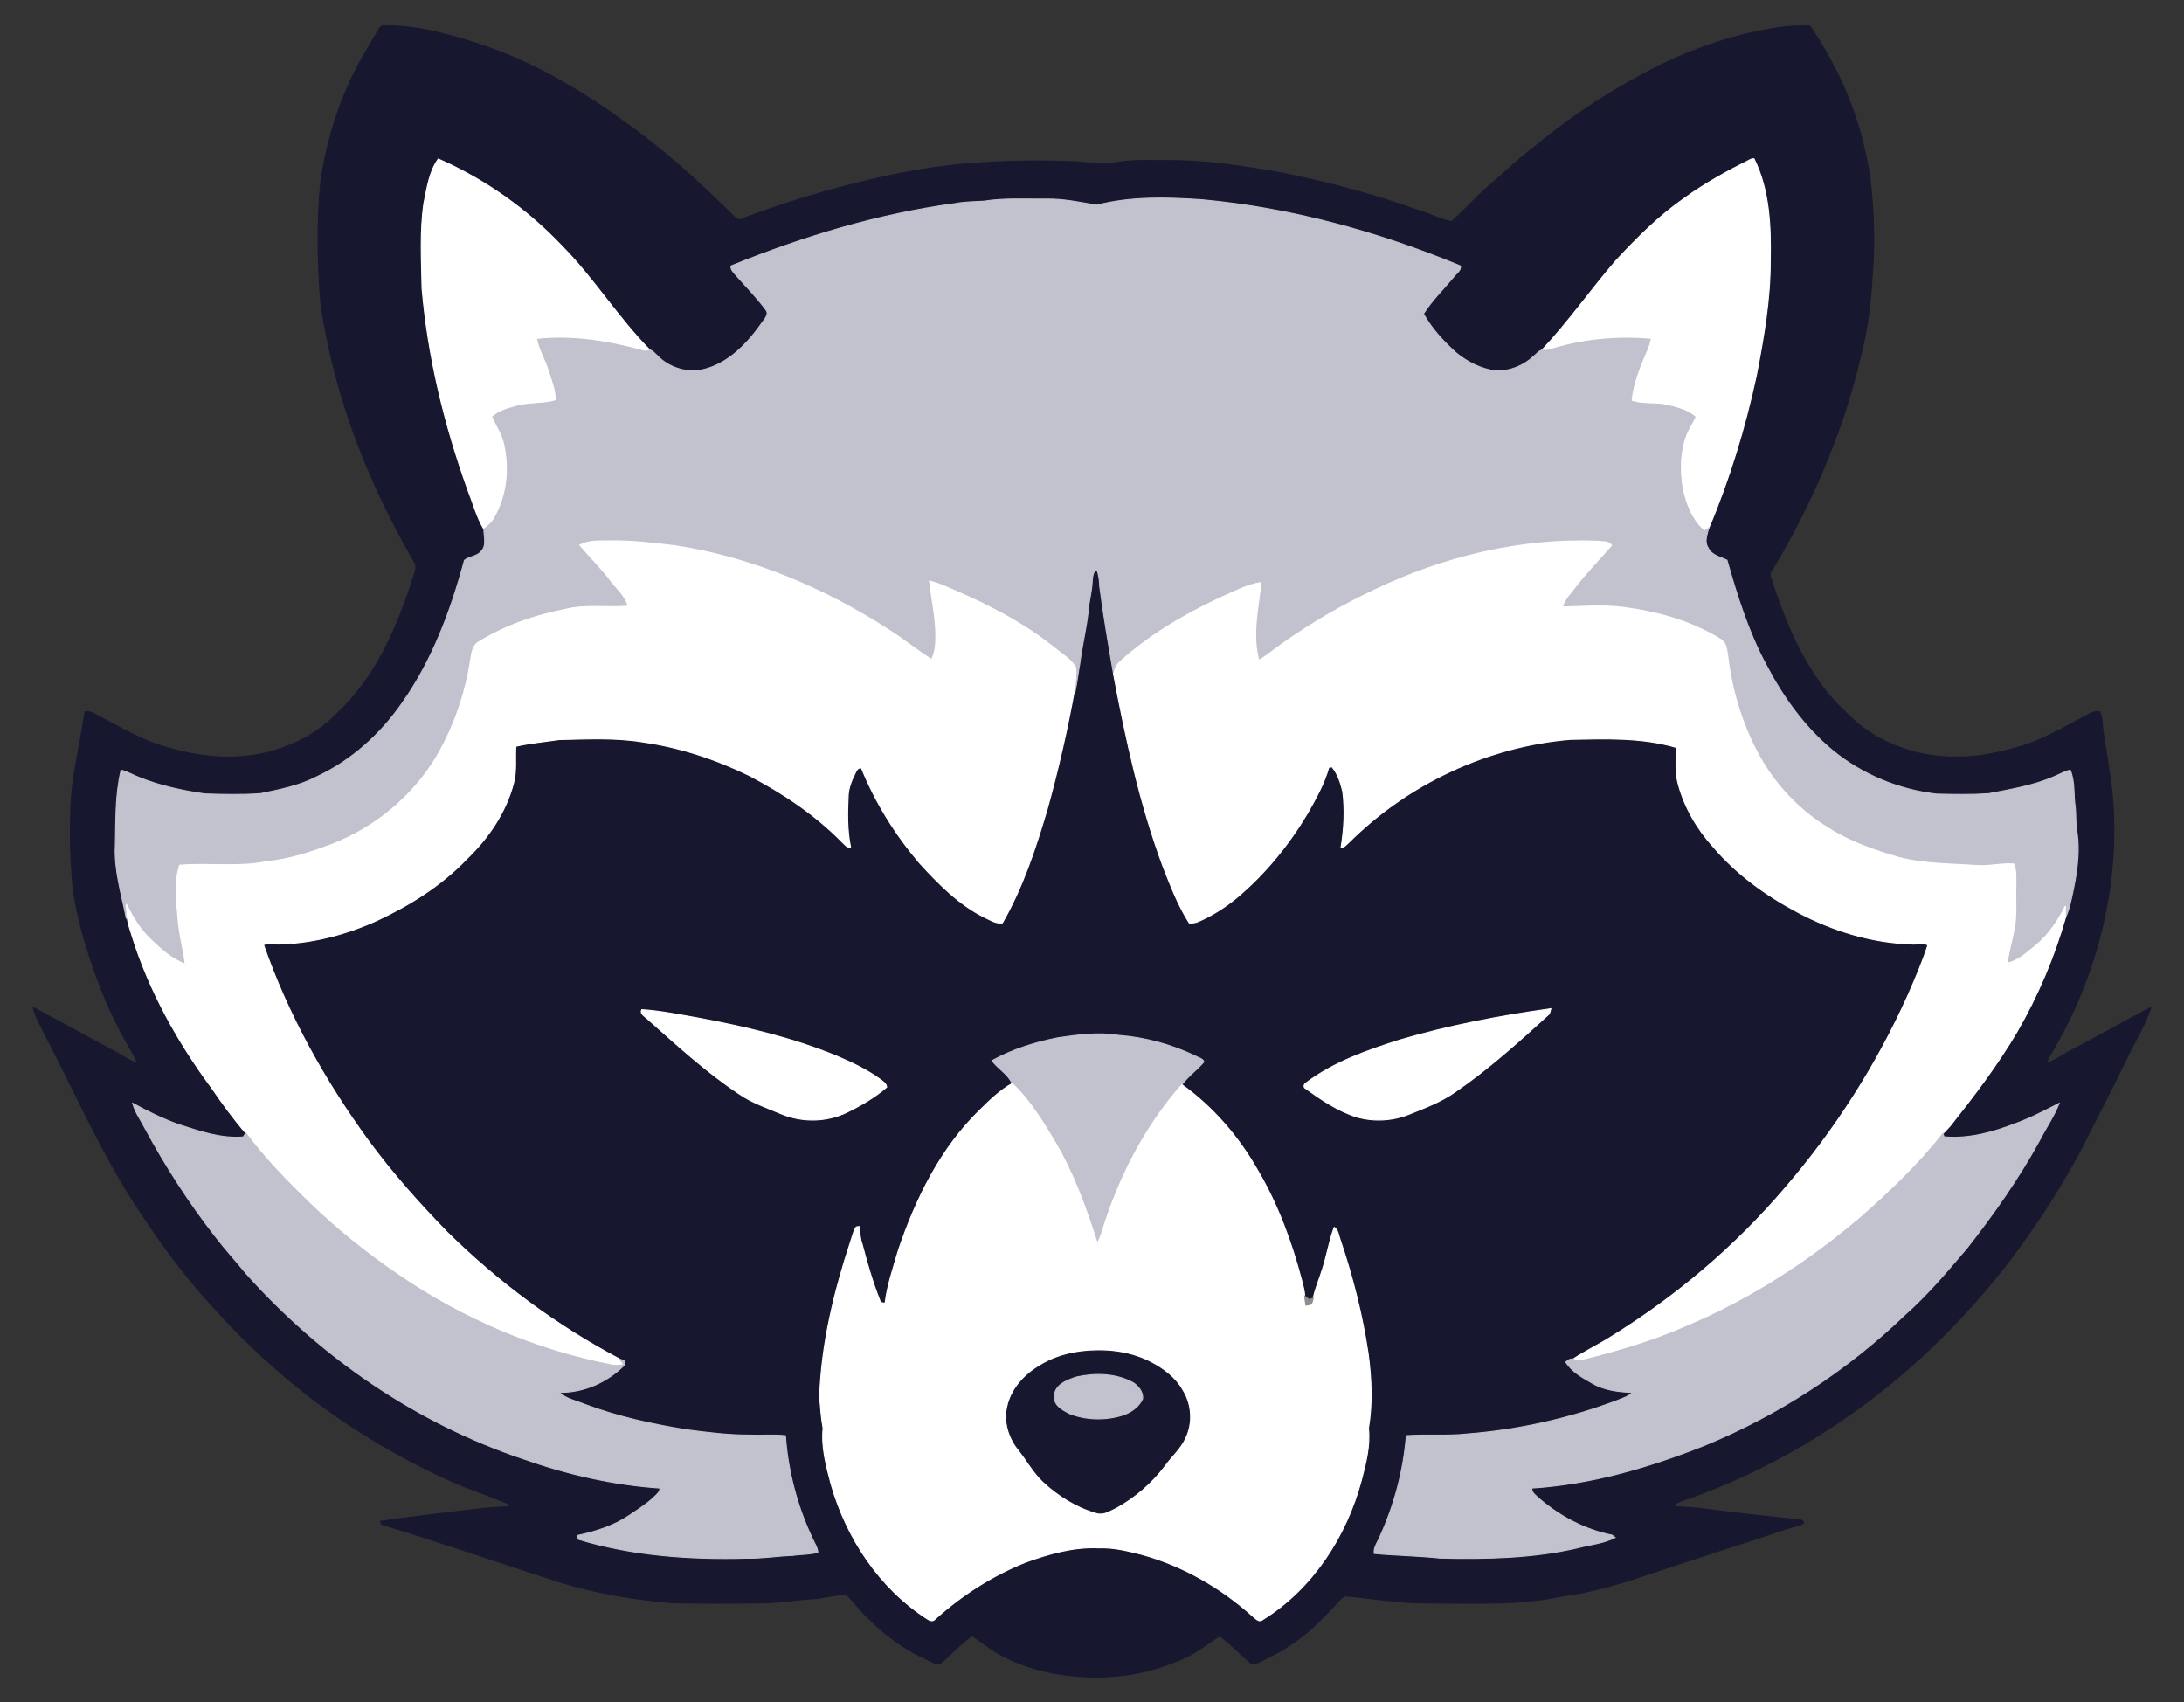
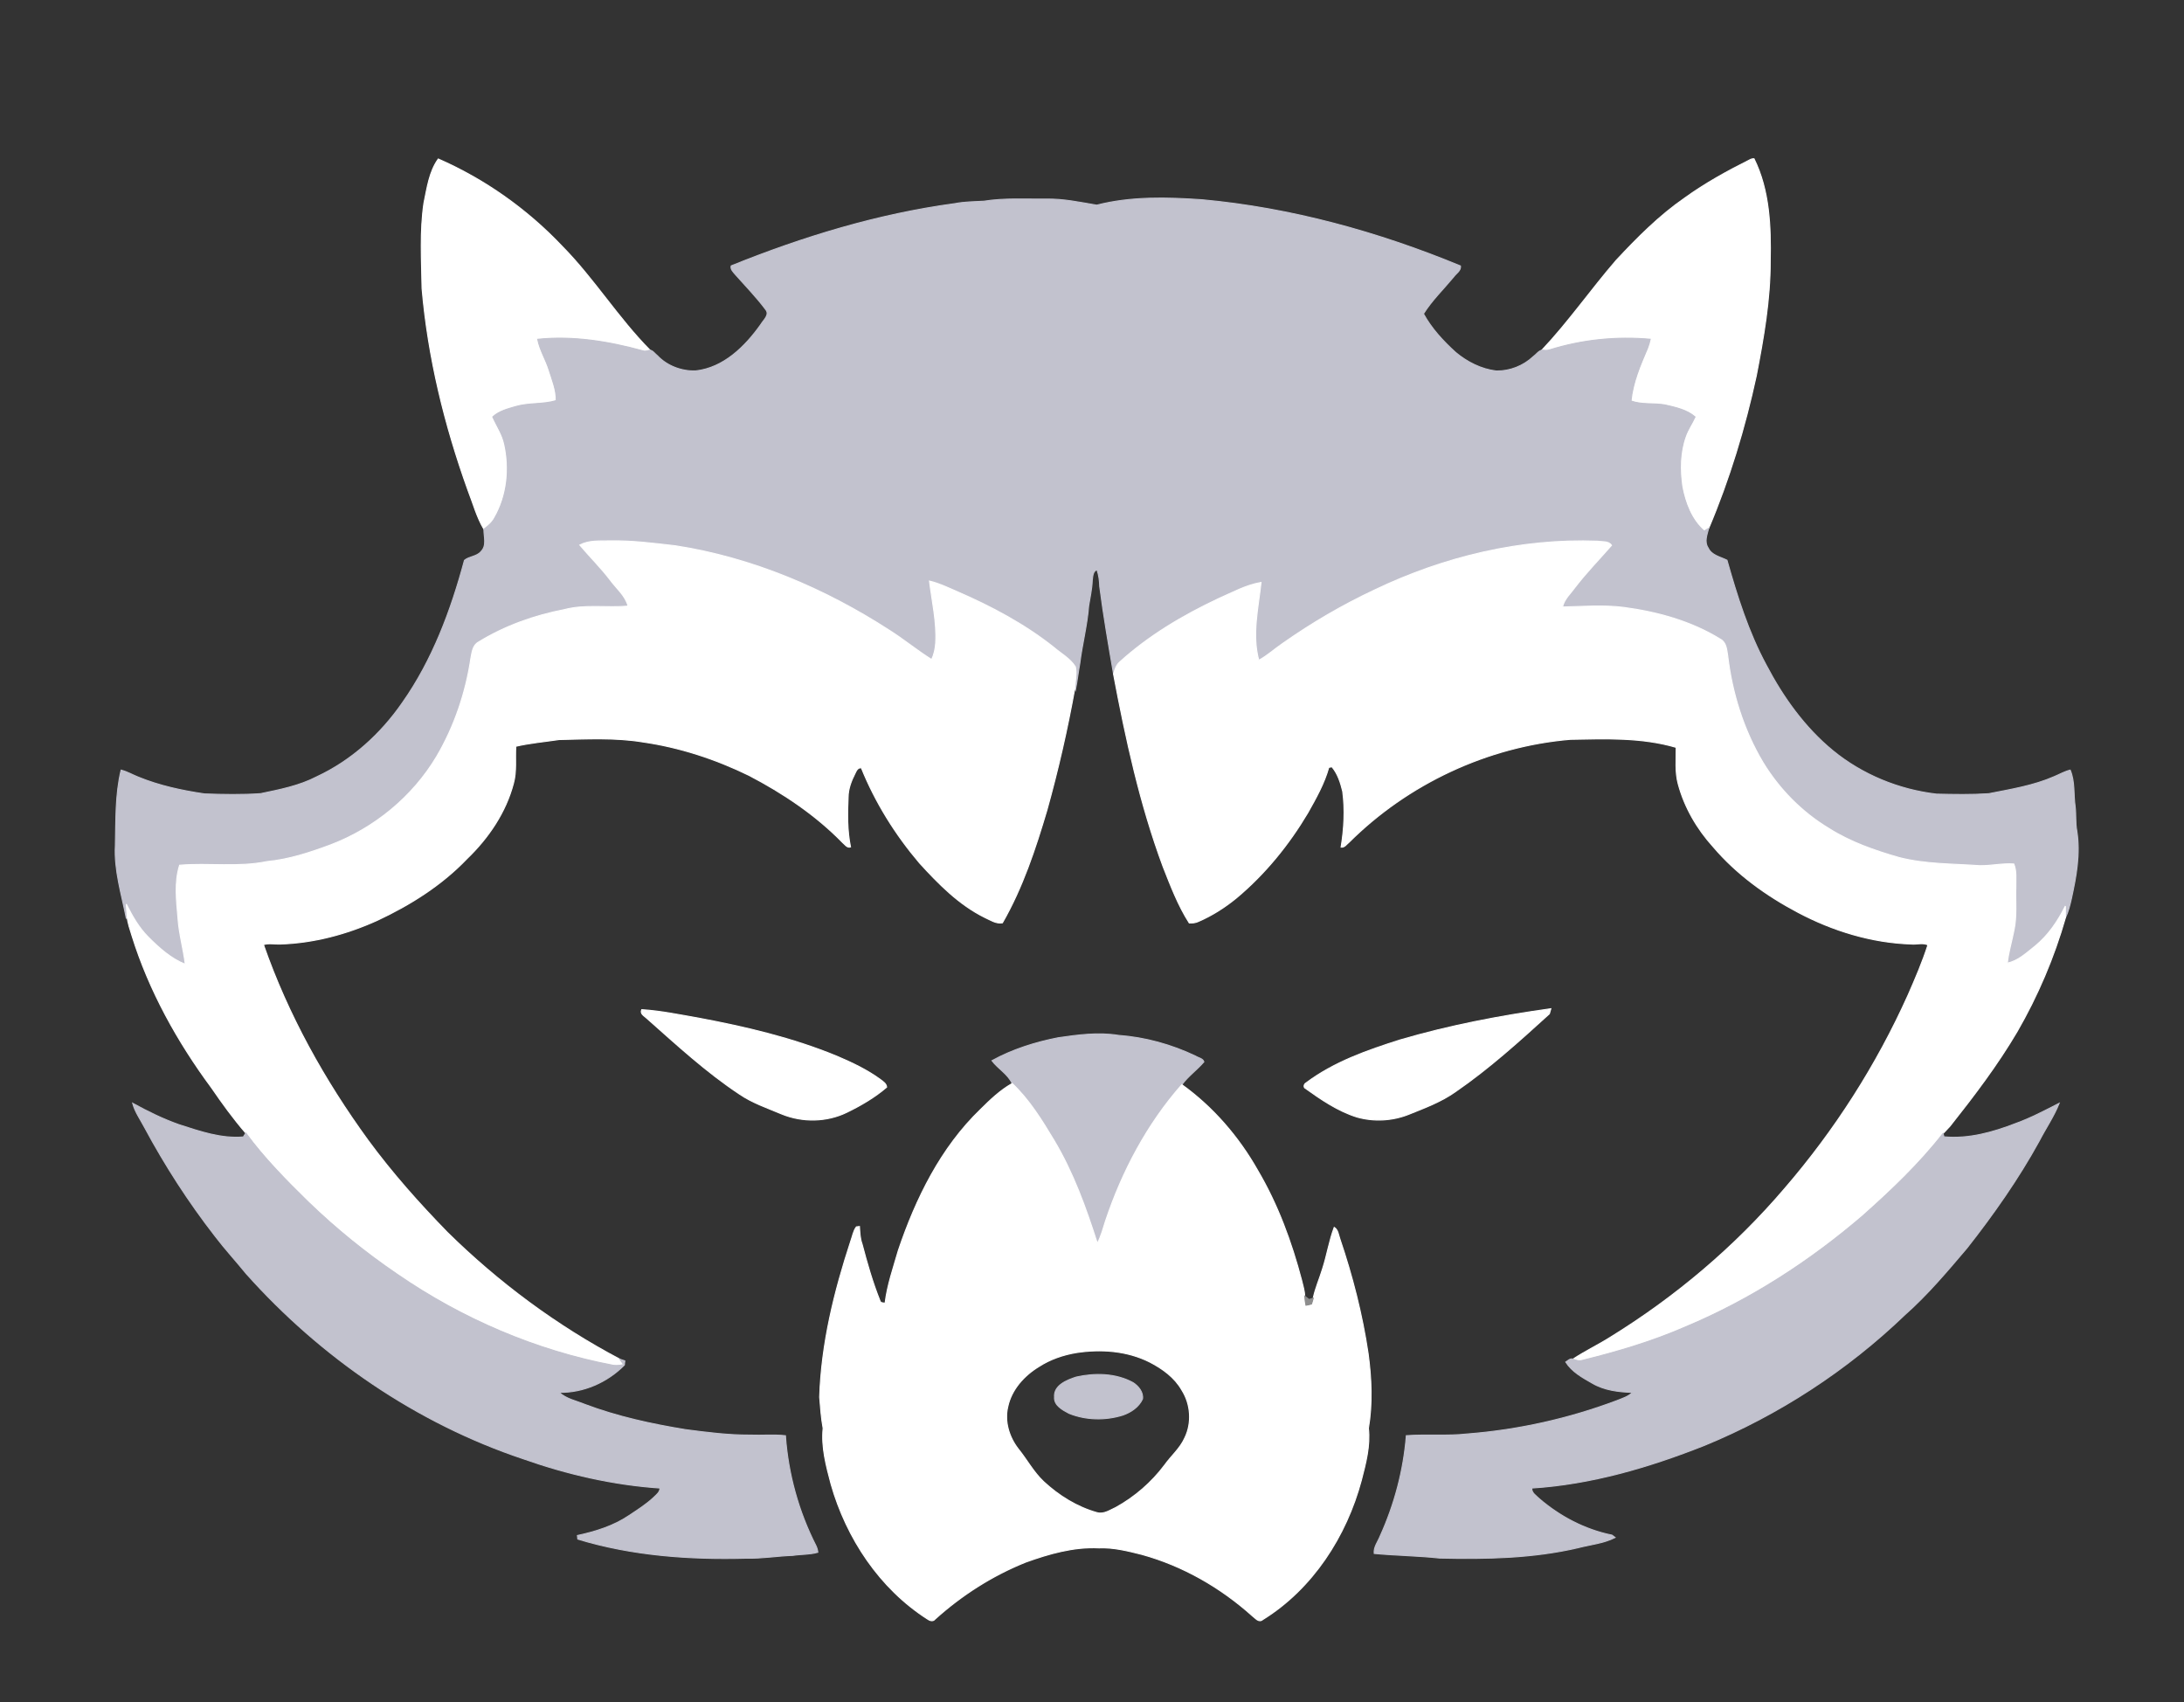
<svg xmlns="http://www.w3.org/2000/svg" version="1.1" id="Layer_1" x="0px" y="0px" viewBox="0 0 2117.066 1650.031" style="enable-background:new 0 0 2117.066 1650.031;" xml:space="preserve">
  <rect x="0" y="0" width="2117.066" height="1650.031" fill="#333333" stroke="none" />
  <style type="text/css">
	.st0{fill:#171730;stroke:#171730;}
	.st1{fill:#FFFFFF;stroke:#FFFFFF;}
	.st2{fill:#C2C2CE;stroke:#C2C2CE;}
	.st3{fill:#8D8D8D;stroke:#8D8D8D;}
</style>
  <g>
-     <path class="st0" d="M365.495,31.423c1.416-2.134,2.417-4.703,4.627-6.157c16.355-1.133,32.521,1.775,48.536,4.684   c25.516,6.078,50.531,13.549,74.816,23.656c23.583,9.815,46.323,21.97,68.11,35.29c14.517,8.875,28.641,18.386,42.382,28.419   c37.809,26.365,71.955,57.526,104.76,89.783c2.889,2.569,5.779,7.46,10.312,5.156c31.14-11.808,62.889-22.009,95.078-30.551   c42.358-11.24,84.485-20.092,128.206-23.334c32.396-2.403,64.929-2.955,97.387-1.653c14.201,0.57,29.154,3.324,43.044,0.822   c15.246-2.747,31.124-1.913,46.598-1.885c38.773-0.472,77.224,5.552,115.279,12.484c45.099,9.103,89.651,21.171,132.975,36.752   c9.934,2.908,19.188,8.178,29.443,9.934c12.672-10.935,23.551-23.891,36.393-34.712c14.315-12.181,27.667-25.458,42.776-36.714   c30.085-24.816,62.21-47.214,96.412-66.025c34.334-19.717,71.294-34.863,109.726-44.4c20.397-4.457,41.133-9.103,62.134-7.649   c22.965,33.881,40.982,71.502,50.878,111.332c3.163,12.732,5.925,25.326,7.499,38.349c1.639,13.559,2.684,27.189,3.133,40.839   c0.439,13.377,0.466,26.804-0.366,40.162c-1.649,26.492-3.535,52.585-9.526,78.59c-1.519,6.595-3.157,13.226-4.777,19.753   c-2.697,10.868-6.053,21.55-8.937,32.336c-18.13,58.527-43.702,114.769-75.543,167.101c-2.096,2.417-0.604,5.439,0.246,8.045   c11.067,34.485,24.778,68.593,45.779,98.32c10.406,15.694,24.25,28.687,38.055,41.322c27.611,22.266,63.645,33.409,98.962,32.238   c18.772-0.057,37.337-4.174,55.373-9.178c22.361-6.025,42.399-17.923,62.758-28.593c5.213-2.663,10.312-6.799,16.563-6.176   c2.989,0.301,3.67,16.822,3.995,19.067c3.474,23.994,8.289,48.082,9.8,72.301c0.955,15.334,0.972,30.727,0.042,46.063   c-3.107,51.22-15.666,101.809-36.7,148.606c-6.21,13.817-13.137,27.31-20.688,40.442c-2.795,4.721-5.76,9.424-7.668,14.618   c8.65-2.814,15.978-8.499,24.06-12.578c26.025-13.56,51.464-28.253,77.507-41.719c-5.364,16.544-14.731,31.464-22.323,47.045   c-14.693,30.595-30.463,60.661-45.723,90.973c-35.184,65.061-78.622,125.949-131.105,178.206   c-69.084,70.066-153.636,125.062-246.233,158.584c-5.25,1.983-10.878,3.229-15.656,6.27c-0.227,0.68-0.68,2.002-0.906,2.682   c9.883,0.431,19.371,0.844,29.177,2.195c30.617,4.218,61.424,7.306,92.188,10.648c0.996,0.108,2.054,0.241,2.829,0.877   c4.245,3.486-6.497,5.053-8.274,5.578c-4.971,1.467-9.904,3.058-14.822,4.691c-9.84,3.266-19.62,6.716-29.539,9.741   c-39.377,12.597-78.565,25.798-117.866,38.603c-20.755,6.327-41.851,11.747-63.381,14.466   c-39.887,8.555-80.888,6.591-121.417,6.648c-12.616-0.396-25.326,0.302-37.772-2.021c-15.902-0.472-31.521-3.607-47.309-4.627   c-5.93-1.303-8.668,4.74-12.238,8.14c-12.484,12.767-24.552,26.327-39.698,36.072c-10.897,7.97-22.833,14.334-35.128,19.868   c-2.625,1.133-6.365,2.04-8.536-0.34c-9.594-8.536-18.678-17.658-28.857-25.477c-12.106,8.008-23.607,17.167-37.111,22.814   c-17.633,7.374-35.002,12.823-54.038,15.309c-19.172,2.504-38.667,2.505-57.844,0.044c-20.889-2.68-40.904-8.158-59.678-17.735   c-11.156-5.691-21.043-13.464-31.331-20.526c-11.048,7.705-20.019,17.923-30.444,26.383c-5.345,2.323-10.425-2.285-15.165-4.212   c-27.989-12.767-51.785-33.447-71.351-56.96c-1.832-1.681-3.097-4.381-5.685-4.816c-11.501-0.396-22.55,3.796-34.013,4.023   c-16.431,1.058-32.672,4.06-49.179,3.891c-28.329,0.378-56.657,0.434-84.986-0.189c-37.073-3.173-74.07-9.216-109.651-20.34   c-57.526-18.527-114.618-38.281-172.408-55.883c-0.094-0.661-0.302-2.002-0.397-2.663c20.392-3.078,40.869-5.555,61.349-7.959   c19.813-2.326,39.516-5.407,59.413-6.056c1.409-0.046,2.817-0.102,4.224-0.188c-0.208-0.68-0.642-2.021-0.869-2.701   c-18.338-7.857-37.526-13.976-55.808-22.134c-62.418-28.064-120.982-65.099-172.125-110.595   c-26.044-22.946-50.161-47.97-72.88-74.183c-25.817-30.236-48.499-62.984-69.594-96.639   c-29.141-47.875-52.03-99.169-77.828-148.858c-4.551-9.405-9.991-18.546-12.823-28.669c26.742,14.013,53.126,28.839,79.83,43.022   c7.233,3.758,13.881,8.82,21.738,11.294c-5.628-12.634-13.692-24.023-19.49-36.601c-11.577-22.304-20.586-45.836-28.234-69.745   c-5.966-18.649-10.955-37.539-14.074-56.897c-1.613-10.012-2.181-20.447-2.827-30.564c-1.052-16.49-0.779-33.007-0.531-49.517   c0.453-33.088,9.197-65.194,13.938-97.772c2.247,0.019,4.627-0.019,6.742,0.982c20.472,10.425,40.208,22.644,61.945,30.425   c35.959,12.276,75.543,17.526,112.578,6.969c23.192-6.667,45.326-18.3,62.21-35.751c37.526-34.542,58.659-82.531,73.919-130.274   c1.341-5.194,4.778-10.859,2.644-16.147c-45.232-77.432-78.622-162.626-91.407-251.653c-3.343-39.698-3.985-79.736-0.019-119.396   c4.873-31.615,13.352-62.795,26.497-91.993C345.325,64.945,355.523,48.213,365.495,31.423 M1696.112,154.936   c-21.794,10.916-43.23,22.701-63.003,36.997c-24.721,17.073-45.987,38.508-66.421,60.397   c-24.627,28.518-46.195,59.622-72.068,87.064c-3.343,0.812-5.552,4.287-8.329,6.232c-9.613,9.027-22.701,14.202-35.864,13.957   c-14.599-1.757-28.291-8.669-39.471-18.055c-12.011-10.935-23.286-23.06-31.124-37.394c8.177-13.069,19.452-23.909,29.254-35.77   c2.342-3.343,7.252-5.968,6.648-10.576c-79.906-33.031-164.287-56.261-250.52-64.193c-34.013-2.304-68.801-3.324-102.097,5.25   c-16.166-2.72-32.446-6.251-48.99-5.873c-20.113,0.227-40.397-1.152-60.321,2.04c-9.348,0.529-18.735,0.529-27.932,2.323   c-74.693,10.066-147.347,32.2-217.073,60.359c-0.869,3.286,1.907,5.685,3.739,8.008c10.028,11.35,20.718,22.21,29.764,34.391   c4.06,5.118-2.247,10.085-4.74,14.353c-15.109,21.341-36.072,42.172-63.362,45.08c-13.56,0.397-27.554-4.816-36.941-14.769   c-2.361-1.775-4.23-4.929-7.214-5.401c-30.973-31.256-54.183-69.216-85.099-100.567c-33.881-35.807-74.958-64.929-120.114-84.684   c-8.839,12.408-10.841,28.215-13.9,42.814c-4.023,27.309-2.247,55.09-1.813,82.588c5.76,66.78,21.813,132.465,44.457,195.487   c4.986,12.672,8.499,26.176,15.505,37.923c-0.132,7.101,3.097,15.789-2.682,21.511c-4.023,5.118-11.558,4.703-16.166,8.65   c-13.031,48.536-30.973,96.676-60.113,137.998c-21.02,30.444-49.386,56.128-83.06,71.804   c-16.978,8.838-35.902,12.484-54.467,16.355c-18.074,1.227-36.242,0.888-54.316,0.245c-21.851-3.21-43.645-7.875-64.155-16.261   c-5.609-2.209-10.859-5.345-16.733-6.799c-5.76,23.966-4.948,48.782-5.552,73.239c-1.246,23.834,5.987,46.912,10.538,70.047   l0.869-1.435c0.529,6.516,2.927,12.672,4.797,18.924c16.638,53.164,44.023,102.437,77.073,147.101   c10.368,15.128,21.133,30.01,33.145,43.891c-0.585,0.944-1.756,2.833-2.361,3.777c-21.511,1.832-42.191-5.382-62.342-11.879   c-15.6-5.496-30.482-12.823-44.948-20.774c2.266,8.517,7.554,15.751,11.596,23.494c19.868,36.959,42.701,72.351,68.461,105.477   c9.481,12.465,20.113,23.966,29.991,36.129c72.427,81.152,165.156,144.892,268.556,179.472   c42.701,15.071,87.309,25.307,132.54,28.367c0.019,4.098-3.551,6.553-6.176,9.197c-7.252,6.78-15.694,12.068-23.928,17.564   c-14.939,10.085-32.484,15.486-49.934,19.264c0.094,0.869,0.283,2.606,0.378,3.475c52.748,16.015,108.31,19.981,163.192,18.489   c15.165,0.416,30.142-2.229,45.269-2.701c8.026-1.247,16.355-0.718,24.212-3.041c-0.246-2.266-0.907-4.419-1.851-6.383   c-16.846-33.05-26.969-69.651-29.556-106.591c-11.388-1.246-22.852-0.132-34.259-0.586c-20.944,0.095-41.738-2.549-62.455-5.269   c-33.22-5.401-66.308-12.616-97.847-24.514c-8.404-3.475-18.036-5.213-24.797-11.652c23.626,0.453,46.686-9.821,63.23-26.478   c0.113-1.02,0.34-3.041,0.434-4.042c-1.19-0.397-3.588-1.19-4.778-1.586c-61.454-32.427-117.81-74.297-167.309-123.003   c-27.403-28.121-53.56-57.507-76.809-89.16c-42.323-58.093-77.772-121.681-101.417-189.67c5.307-1.738,11.067-0.302,16.582-0.604   c32.351-1.057,64.174-9.575,93.617-22.89c32.03-14.957,62.55-34.145,87.063-59.83c20.793-20,37.715-44.892,45.099-73.013   c3.267-11.747,1.473-23.985,2.285-35.921c13.787-3.211,27.932-4.419,41.889-6.516c27.082-0.567,54.429-2.078,81.247,2.323   c35.656,5.118,70.331,16.487,102.682,32.257c33.201,17.262,64.797,38.395,91.011,65.25c2.229,1.756,4.155,5.307,7.611,4.287   c-3.229-15.921-3.078-32.276-2.304-48.404c0.076-8.083,3.041-15.713,6.648-22.814c1.247-2.568,2.644-6.024,6.214-5.439   c13.56,33.541,32.993,64.703,56.487,92.295c18.432,20.227,38.168,40.284,63.003,52.597c5.439,2.417,10.897,6.346,17.186,5.288   c19.585-34.089,31.993-71.653,43.135-109.179c10.859-38.886,19.868-78.32,27.044-118.036l0.642,1.586   c1.7-8.499,2.663-17.111,4.193-25.628c2.323-18.716,7.195-37.054,8.612-55.883c1.266-8.177,3.211-16.261,3.456-24.552   c0.567-3.815,0.34-8.952,4.608-10.595c1.87,5.269,2.493,10.859,2.682,16.449c3.664,28.404,8.574,56.639,13.428,84.873   c11.917,63.06,25.609,126.157,47.989,186.459c7.347,18.64,14.542,37.658,25.364,54.599c3.003,0.189,6.119-0.132,8.895-1.454   c13.371-5.76,25.741-13.692,36.978-22.908c27.63-23.154,50.633-51.464,69.009-82.399c7.913-14.089,15.996-28.329,20.359-44.004   c0.755-0.132,2.285-0.434,3.041-0.585c5.666,6.667,8.404,15.392,10.463,23.796c2.417,17.96,1.341,36.261-1.548,54.108   c3.343,0.415,5.25-2.852,7.554-4.646c57.016-56.828,134.335-93.088,214.58-99.849c34.297-0.661,69.424-2.021,102.663,7.781   c0.113,11.785-1.171,23.853,1.964,35.392c6.062,22.776,18.263,43.683,34.051,61.077c22.587,26.553,51.388,47.252,82.096,63.456   c33.787,17.904,71.407,29.424,109.745,30.67c5.307,0.529,11.331-1.567,16.204,0.869c-5.326,16.6-12.219,32.653-19.226,48.593   c-30.501,67.932-71.067,131.294-119.717,187.63c-48.253,56.582-105.779,105.137-169.047,144.117   c-11.823,7.46-24.514,13.484-36.147,21.171c-2.644-1.058-4.929,1.53-6.95,2.795c5.987,9.462,16.185,15.052,25.666,20.453   c11.785,6.912,25.685,8.555,39.112,8.952c-4.212,4.155-9.953,5.874-15.297,8.008c-46.535,17.526-95.581,28.461-145.156,32.295   c-19.547,2.153-39.302,0.245-58.867,1.643c-2.682,33.598-11.52,66.761-25.439,97.451c-2.134,5.439-6.365,10.538-5.722,16.714   c21.133,2.002,42.361,2.172,63.475,4.457c44.873,1.058,90.218,0.264,134.127-10.009c11.974-3.116,24.721-4.249,35.883-9.896   c-0.755-0.567-2.228-1.719-2.965-2.285c-26.195-5.288-50.576-18.074-70.727-35.486c-2.908-2.946-7.441-5.477-7.026-10.179   c57.734-3.645,113.825-20.17,167.385-41.379c71.879-29.537,138.131-72.71,194.184-126.535c22.115-19.547,41.095-42.21,60.17-64.627   c25.836-32.842,49.915-67.177,70.085-103.815c6.308-12.238,14.24-23.702,19.339-36.525c-13.768,7.026-27.422,14.278-42.021,19.528   c-22.078,8.574-45.704,15.203-69.613,12.937c-0.208-0.812-0.642-2.436-0.869-3.249c2.21-2.417,4.57-4.703,6.724-7.158   c23.229-29.311,45.93-59.207,64.948-91.464c20.057-34.712,35.845-71.86,46.912-110.387c2.814-5.798,4.381-12.087,5.779-18.357   c4.759-21.643,8.895-43.947,5.25-66.119c-1.435-7.668-0.623-15.505-1.549-23.211c-1.756-11.823-0.057-24.23-4.816-35.486   c-5.458,1.303-10.331,4.193-15.467,6.308c-20.17,8.838-42.078,12.313-63.513,16.563c-16.865,1.114-33.787,0.793-50.633,0.397   c-36.563-4.249-72.011-18.791-100.529-42.172c-27.328-22.493-48.197-51.747-64.533-82.908   c-17.262-31.955-28.197-66.837-38.036-101.625c-6.459-3.305-14.92-4.608-18.244-11.917c-3.985-5.949-1.058-12.88,0.529-19.056   c20.094-47.573,35.165-97.281,46.1-147.725c7.12-36.695,13.617-73.73,13.541-111.218c0.68-33.541-0.585-68.536-15.732-99.188   C1698.756,153.841,1697.378,154.2,1696.112,154.936 M1357.264,1007.913c-31.766,10.066-63.91,21.303-90.878,41.436   c-1.756,0.925-2.927,3.003-1.794,4.91c15.77,11.275,32.049,22.531,50.727,28.385c16.336,4.646,34.278,3.72,50.085-2.568   c15.675-6.308,31.747-12.219,45.609-22.134c32.483-22.342,61.756-48.895,90.878-75.354c0.34-1.228,1.039-3.664,1.397-4.892   C1454.034,984.551,1405.026,993.938,1357.264,1007.913 M622.059,978.583c-1.926,4.211,2.833,6.194,5.288,8.687   c28.82,25.534,57.281,51.785,89.462,73.126c12.465,8.536,26.893,13.371,40.718,19.207c20.227,8.385,44.023,8.008,63.702-1.719   c13.56-6.61,26.78-14.353,38.244-24.193c-0.34-3.569-3.569-5.439-6.081-7.384c-12.842-9.405-27.328-16.242-41.908-22.474   c-43.06-17.809-88.65-28.48-134.335-37.054C658.867,983.607,640.604,979.773,622.059,978.583 M1025.723,1005.816   c-22.247,4.363-44.212,11.256-64.136,22.21c5.911,7.875,15.316,12.805,19.603,22.134c-11.577,6.516-21.247,15.788-30.595,25.08   c-38.621,37.148-62.795,86.497-79.755,136.676c-4.835,16.865-10.746,33.598-12.861,51.105c-2.021-0.151-4.665-0.095-5.118-2.587   c-7.101-17.734-12.351-36.147-17.205-54.599c-2.058-5.496-2.172-11.331-2.568-17.073c-0.737,0.094-2.21,0.264-2.946,0.359   c-2.984,3.947-3.683,9.027-5.383,13.598c-16.091,48.971-28.593,99.698-30.217,151.389c0.831,10.104,1.511,20.246,3.362,30.217   c-1.87,18.451,3.041,36.544,7.724,54.221c14.939,52.389,47.12,101.02,93.409,130.633c2.096,1.605,5.42,2.682,7.328,0.132   c25.798-23.286,55.543-42.285,87.819-55.241c22.72-8.177,46.554-15.033,70.935-13.843c14.221-0.585,28.121,2.908,41.813,6.365   c39.698,10.935,76.317,31.974,106.893,59.415c2.927,2.078,6.289,7.045,10.198,3.74c48.31-29.896,81.058-80.775,95.6-135.033   c4.249-16.412,8.763-33.277,6.856-50.387c4.042-23.928,2.927-48.517-0.302-72.484c-5.628-37.866-15.184-75.09-27.46-111.313   c-1.36-3.872-1.624-8.536-5.383-10.916c-4.891,13.012-7.007,26.95-11.313,40.208c-2.871,9.519-7.025,18.659-9.046,28.442   c-1.02,0.321-3.06,0.944-4.079,1.246c-1.435-1.058-2.814-2.115-4.136-3.192c-0.208-5.326-1.87-10.406-3.059-15.524   c-9.745-37.016-23.078-73.315-42.568-106.365c-18.319-32.427-43.23-61.341-73.504-83.135c6.119-8.348,14.693-14.353,21.36-22.153   c-0.963-3.267-5.382-3.796-7.932-5.477c-23.494-11.218-48.99-18.244-74.976-20.17   C1064.666,1000.358,1045.006,1003.003,1025.723,1005.816z" />
    <path class="st1" d="M1696.112,154.936c1.265-0.736,2.644-1.095,4.136-1.077c15.146,30.652,16.412,65.647,15.732,99.188   c0.076,37.488-6.421,74.523-13.541,111.218c-10.935,50.444-26.006,100.151-46.1,147.725c-1.435,0.982-2.89,1.907-4.344,2.795   c-12.578-10.746-18.64-27.214-21.681-43.06c-2.342-16.11-2.229-33.05,3.286-48.537c2.323-6.78,6.516-12.672,9.481-19.131   c-8.102-6.988-19.075-9.273-29.235-11.596c-10.878-1.889-22.304,0-32.823-3.815c1.719-17.96,9.009-34.825,16.053-51.237   c1.076-2.795,1.945-5.685,2.549-8.593c-32.672-2.946-66.1,0.453-97.432,10.274c-2.474,0.812-5.062,0.491-7.573,0.302   c25.873-27.441,47.441-58.546,72.068-87.064c20.435-21.889,41.7-43.324,66.421-60.397   C1652.883,177.637,1674.318,165.852,1696.112,154.936z" />
    <path class="st1" d="M424.834,154.105c45.156,19.755,86.232,48.876,120.114,84.684c30.916,31.35,54.127,69.311,85.099,100.567   c-2.21,0.623-4.495,1.549-6.78,0.718c-33.05-9.084-67.725-14.807-102.021-11.218c2.077,10.538,8.008,19.773,11.161,30.01   c2.946,9.575,7.063,19.188,6.837,29.405c-12.842,3.89-26.61,2.021-39.49,5.817c-7.705,2.285-15.996,4.344-22.04,9.972   c3.89,8.782,9.537,16.865,11.539,26.421c5.42,23.928,2.663,50.236-9.726,71.653c-2.417,4.495-6.383,7.8-10.444,10.784   c-7.007-11.747-10.519-25.25-15.505-37.923c-22.644-63.022-38.697-128.707-44.457-195.487c-0.434-27.498-2.21-55.279,1.813-82.588   C413.994,182.321,415.996,166.513,424.834,154.105z" />
    <path class="st2" d="M1063.117,198.846c33.296-8.574,68.083-7.554,102.097-5.25c86.233,7.932,170.614,31.162,250.52,64.193   c0.604,4.608-4.306,7.233-6.648,10.576c-9.802,11.86-21.077,22.701-29.254,35.77c7.838,14.334,19.112,26.459,31.124,37.394   c11.181,9.386,24.873,16.298,39.471,18.055c13.163,0.246,26.251-4.929,35.864-13.957c2.776-1.945,4.986-5.42,8.329-6.232   c2.512,0.189,5.099,0.51,7.573-0.302c31.331-9.821,64.759-13.22,97.432-10.274c-0.604,2.908-1.473,5.798-2.549,8.593   c-7.044,16.412-14.334,33.277-16.053,51.237c10.519,3.815,21.945,1.926,32.823,3.815c10.161,2.323,21.133,4.608,29.235,11.596   c-2.965,6.459-7.158,12.351-9.481,19.131c-5.515,15.486-5.628,32.427-3.286,48.537c3.041,15.845,9.103,32.314,21.681,43.06   c1.454-0.888,2.908-1.813,4.344-2.795c-1.587,6.176-4.514,13.107-0.529,19.056c3.324,7.309,11.785,8.612,18.244,11.917   c9.839,34.788,20.774,69.67,38.036,101.625c16.336,31.162,37.205,60.416,64.533,82.908c28.517,23.381,63.966,37.923,100.529,42.172   c16.846,0.397,33.768,0.718,50.633-0.397c21.435-4.249,43.343-7.724,63.513-16.563c5.137-2.115,10.009-5.005,15.467-6.308   c4.759,11.256,3.059,23.664,4.816,35.486c0.925,7.705,0.113,15.543,1.549,23.211c3.645,22.172-0.491,44.476-5.25,66.119   c-1.398,6.27-2.965,12.559-5.779,18.357c0.076-3.834,0.038-7.63-0.019-11.426c-7.252,14.674-16.601,28.442-29.367,38.867   c-8.253,6.421-16.261,14.353-26.894,16.431c1.115-10.557,4.268-20.737,6.289-31.124c3.154-14.127,1.492-28.688,1.964-43.003   c-0.17-7.328,0.888-15.033-1.983-21.945c-11.162-0.793-22.191,1.926-33.333,1.643c-26.025-1.851-52.427-1.341-77.885-7.875   c-23.569-6.761-47.045-14.92-67.875-28.102c-26.232-15.751-48.31-38.149-64.155-64.268c-18.791-31.558-29.915-67.366-34.164-103.74   c-0.925-5.647-1.379-12.578-7.101-15.543c-28.291-17.488-61.095-26.478-93.843-30.803c-19.66-2.455-39.415-0.774-59.113-0.359   c1.605-7.592,7.781-12.993,12.144-19.075c10.935-14.297,23.532-27.177,35.354-40.699c-2.795-4.363-8.99-3.248-13.409-4.004   c-74.467-2.852-148.915,15.052-215.921,47.12c-31.331,14.655-61.303,32.2-89.575,52.106c-7.762,5.288-14.731,11.709-23.003,16.204   c-6.723-24.873-0.491-50.538,2.191-75.468c-14.712,2.512-27.932,9.915-41.473,15.807c-34.297,16.185-67.366,35.732-95.505,61.322   c-3.475,3.003-4.835,7.498-5.949,11.823c-4.854-28.234-9.764-56.469-13.428-84.873c-0.189-5.59-0.812-11.18-2.682-16.449   c-4.268,1.643-4.042,6.78-4.608,10.595c-0.245,8.291-2.191,16.374-3.456,24.552c-1.416,18.829-6.289,37.167-8.612,55.883   c-1.53,8.517-2.493,17.129-4.193,25.628l-0.642-1.586c0.34-6.969,2.002-14.051,0.567-20.945   c-5.099-8.121-13.919-12.823-21.02-18.961c-28.31-22.436-60.435-39.528-93.485-53.843c-8.82-3.777-17.507-8.121-26.893-10.255   c2.417,19.943,7.177,39.83,5.987,60.076c-0.378,5.477-1.473,10.991-3.966,15.939c-14.051-8.782-26.874-19.433-40.888-28.291   c-62.758-40.586-133.258-70.501-207.366-81.927c-21.133-2.436-42.361-5.213-63.683-4.759c-9.764,0.189-20.132-0.718-29.084,3.985   c9.707,11.464,20.453,22.04,29.594,34.032c5.987,8.159,14.599,14.995,17.224,25.194c-20.51,1.851-41.473-1.964-61.643,3.343   c-29.348,5.685-57.998,15.845-83.494,31.577c-5.496,3.097-6.138,9.839-7.214,15.411c-4.948,33.466-15.996,66.138-33.145,95.354   c-23.343,39.207-60.491,69.632-103.079,85.798c-19.868,7.365-40.227,14.108-61.436,16.091c-27.913,5.798-56.582,1.152-84.703,3.551   c-5.288,16.525-3.003,34.448-1.586,51.445c1.02,15.071,5.25,29.632,7.082,44.57c-13.994-5.534-25.42-15.883-35.902-26.402   c-9.178-9.122-15.524-20.472-21.303-31.917c0.227,3.966,0.548,7.97,0.831,11.992l-0.869,1.435   c-4.551-23.135-11.785-46.213-10.538-70.047c0.604-24.457-0.208-49.273,5.552-73.239c5.873,1.454,11.124,4.589,16.733,6.799   c20.51,8.385,42.304,13.05,64.155,16.261c18.074,0.642,36.242,0.982,54.316-0.245c18.565-3.872,37.488-7.517,54.467-16.355   c33.673-15.675,62.04-41.36,83.06-71.804c29.141-41.322,47.082-89.462,60.113-137.998c4.608-3.947,12.144-3.532,16.166-8.65   c5.779-5.722,2.55-14.41,2.682-21.511c4.06-2.984,8.026-6.289,10.444-10.784c12.389-21.417,15.146-47.724,9.726-71.653   c-2.002-9.556-7.649-17.639-11.539-26.421c6.043-5.628,14.334-7.687,22.04-9.972c12.88-3.796,26.648-1.926,39.49-5.817   c0.227-10.217-3.891-19.83-6.837-29.405c-3.154-10.236-9.084-19.471-11.161-30.01c34.297-3.588,68.971,2.134,102.021,11.218   c2.285,0.831,4.57-0.094,6.78-0.718c2.984,0.472,4.854,3.626,7.214,5.401c9.386,9.953,23.381,15.165,36.941,14.769   c27.29-2.908,48.253-23.739,63.362-45.08c2.493-4.268,8.801-9.235,4.74-14.353c-9.046-12.181-19.736-23.041-29.764-34.391   c-1.832-2.323-4.608-4.721-3.739-8.008c69.726-28.159,142.38-50.293,217.073-60.359c9.197-1.794,18.584-1.794,27.932-2.323   c19.924-3.192,40.208-1.813,60.321-2.04C1030.672,192.594,1046.951,196.126,1063.117,198.846z" />
    <path class="st1" d="M562.021,528.233c8.952-4.703,19.32-3.796,29.084-3.985c21.322-0.453,42.55,2.323,63.683,4.759   c74.108,11.426,144.609,41.341,207.366,81.927c14.013,8.858,26.837,19.509,40.888,28.291c2.493-4.948,3.588-10.463,3.966-15.939   c1.19-20.246-3.569-40.132-5.987-60.076c9.386,2.134,18.074,6.478,26.893,10.255c33.05,14.315,65.175,31.407,93.485,53.843   c7.101,6.138,15.921,10.84,21.02,18.961c1.435,6.893-0.227,13.976-0.567,20.945c-7.177,39.717-16.185,79.15-27.044,118.036   c-11.143,37.526-23.551,75.09-43.135,109.179c-6.289,1.058-11.747-2.871-17.186-5.288c-24.835-12.314-44.57-32.37-63.003-52.597   c-23.494-27.592-42.927-58.754-56.487-92.295c-3.569-0.585-4.967,2.871-6.214,5.439c-3.607,7.101-6.572,14.731-6.648,22.814   c-0.774,16.128-0.925,32.483,2.304,48.404c-3.456,1.02-5.382-2.531-7.611-4.287c-26.213-26.856-57.809-47.989-91.011-65.25   c-32.351-15.77-67.026-27.139-102.682-32.257c-26.818-4.401-54.164-2.89-81.247-2.323c-13.957,2.096-28.102,3.305-41.889,6.516   c-0.812,11.936,0.982,24.174-2.285,35.921c-7.384,28.121-24.306,53.012-45.099,73.013c-24.514,25.685-55.033,44.873-87.063,59.83   c-29.443,13.315-61.266,21.832-93.617,22.89c-5.515,0.302-11.275-1.133-16.582,0.604c23.645,67.989,59.094,131.577,101.417,189.67   c23.248,31.653,49.405,61.039,76.809,89.16c49.5,48.706,105.855,90.576,167.309,123.003c1.284,1.662,2.531,3.399,3.739,5.212   c-3.456,0.812-7.044,1.171-10.538,0.623c-74.788-14.259-146.195-44.929-208.858-88.046c-30.765-20.888-59.773-44.401-86.516-70.255   c-21.435-21.02-42.701-42.455-60.453-66.742c-12.011-13.881-22.776-28.763-33.145-43.891   c-33.05-44.665-60.435-93.938-77.073-147.101c-1.87-6.251-4.268-12.408-4.797-18.924c-0.283-4.023-0.604-8.026-0.831-11.992   c5.779,11.445,12.125,22.795,21.303,31.917c10.482,10.519,21.908,20.869,35.902,26.402c-1.832-14.939-6.062-29.5-7.082-44.57   c-1.416-16.997-3.702-34.92,1.586-51.445c28.121-2.398,56.79,2.247,84.703-3.551c21.209-1.983,41.568-8.725,61.436-16.091   c42.587-16.166,79.736-46.591,103.079-85.798c17.148-29.216,28.196-61.889,33.145-95.354c1.077-5.571,1.719-12.314,7.214-15.411   c25.496-15.732,54.146-25.893,83.494-31.577c20.17-5.307,41.133-1.492,61.643-3.343c-2.625-10.198-11.237-17.035-17.224-25.194   C582.474,550.272,571.728,539.696,562.021,528.233z" />
    <path class="st1" d="M1332.787,571.67c67.007-32.068,141.455-49.972,215.921-47.12c4.419,0.755,10.614-0.359,13.409,4.004   c-11.823,13.522-24.419,26.402-35.354,40.699c-4.363,6.081-10.538,11.482-12.144,19.075c19.698-0.415,39.452-2.096,59.113,0.359   c32.748,4.325,65.552,13.315,93.843,30.803c5.723,2.965,6.176,9.896,7.101,15.543c4.249,36.374,15.373,72.181,34.164,103.74   c15.845,26.119,37.923,48.517,64.155,64.268c20.831,13.182,44.306,21.341,67.875,28.102c25.458,6.535,51.86,6.025,77.885,7.875   c11.143,0.283,22.172-2.436,33.333-1.643c2.871,6.912,1.813,14.618,1.983,21.945c-0.472,14.315,1.19,28.876-1.964,43.003   c-2.021,10.387-5.175,20.567-6.289,31.124c10.633-2.077,18.64-10.01,26.894-16.431c12.766-10.425,22.115-24.193,29.367-38.867   c0.057,3.796,0.094,7.592,0.019,11.426c-11.067,38.527-26.856,75.675-46.912,110.387c-19.018,32.257-41.719,62.153-64.948,91.464   c-2.153,2.455-4.514,4.74-6.724,7.158c-22.908,29.424-50.142,55.222-77.96,79.963c-51.502,44.136-109.236,81.473-171.936,107.649   c-32.106,14.032-65.855,23.947-99.83,32.351c-3.116,1.001-6.176-0.17-9.046-1.209c11.634-7.687,24.325-13.711,36.147-21.171   c63.267-38.98,120.793-87.536,169.047-144.117c48.65-56.336,89.216-119.698,119.717-187.63c7.007-15.94,13.9-31.993,19.226-48.593   c-4.872-2.436-10.897-0.34-16.204-0.869c-38.338-1.246-75.959-12.767-109.745-30.67c-30.708-16.204-59.509-36.903-82.096-63.456   c-15.788-17.394-27.989-38.3-34.051-61.077c-3.135-11.539-1.851-23.607-1.964-35.392c-33.239-9.802-68.366-8.442-102.663-7.781   c-80.246,6.761-157.564,43.022-214.58,99.849c-2.304,1.794-4.212,5.061-7.554,4.646c2.89-17.847,3.966-36.147,1.548-54.108   c-2.058-8.404-4.797-17.129-10.463-23.796c-0.755,0.151-2.285,0.453-3.041,0.585c-4.363,15.675-12.446,29.915-20.359,44.004   c-18.376,30.935-41.379,59.245-69.009,82.399c-11.237,9.216-23.607,17.148-36.978,22.908c-2.776,1.322-5.892,1.643-8.895,1.454   c-10.821-16.94-18.017-35.959-25.364-54.599c-22.38-60.302-36.072-123.4-47.989-186.459c1.114-4.325,2.474-8.82,5.949-11.823   c28.14-25.59,61.209-45.137,95.505-61.322c13.541-5.892,26.761-13.296,41.473-15.807c-2.682,24.929-8.914,50.595-2.191,75.468   c8.272-4.495,15.241-10.916,23.003-16.204C1271.484,603.87,1301.456,586.325,1332.787,571.67z" />
    <path class="st1" d="M1357.264,1007.913c47.762-13.975,96.771-23.362,146.025-30.217c-0.359,1.228-1.058,3.664-1.397,4.892   c-29.122,26.459-58.395,53.012-90.878,75.354c-13.862,9.915-29.934,15.826-45.609,22.134c-15.807,6.289-33.749,7.214-50.085,2.568   c-18.678-5.855-34.958-17.111-50.727-28.385c-1.133-1.907,0.038-3.985,1.794-4.91   C1293.354,1029.216,1325.498,1017.979,1357.264,1007.913z" />
    <path class="st1" d="M622.059,978.583c18.546,1.19,36.808,5.023,55.09,8.196c45.685,8.574,91.275,19.245,134.335,37.054   c14.58,6.232,29.065,13.069,41.908,22.474c2.512,1.945,5.741,3.815,6.081,7.384c-11.464,9.839-24.684,17.583-38.244,24.193   c-19.679,9.726-43.475,10.104-63.702,1.719c-13.824-5.836-28.253-10.671-40.718-19.207c-32.181-21.341-60.642-47.592-89.462-73.126   C624.891,984.778,620.132,982.795,622.059,978.583z" />
    <path class="st2" d="M1025.723,1005.816c19.282-2.814,38.943-5.458,58.357-2.323c25.987,1.926,51.483,8.952,74.976,20.17   c2.55,1.681,6.969,2.209,7.932,5.477c-6.667,7.8-15.241,13.805-21.36,22.153c-33.598,38.13-57.828,83.853-73.9,131.898   c-2.361,7.422-4.381,15.033-8.008,21.983c-11.048-34.542-23.437-69.009-42.191-100.246c-11.671-19.434-23.777-39.075-40.34-54.769   c-4.287-9.33-13.692-14.259-19.603-22.134C981.512,1017.073,1003.476,1010.179,1025.723,1005.816z" />
    <path class="st1" d="M950.596,1075.241c9.348-9.292,19.018-18.565,30.595-25.08c16.563,15.694,28.669,35.335,40.34,54.769   c18.754,31.237,31.143,65.703,42.191,100.246c3.626-6.95,5.647-14.561,8.008-21.983c16.072-48.045,40.302-93.768,73.9-131.898   c30.274,21.794,55.184,50.708,73.504,83.135c19.49,33.05,32.824,69.349,42.568,106.365c1.19,5.118,2.852,10.198,3.059,15.524   c0.227,2.908,0.548,5.817,1.171,8.744c1.813-0.264,3.607-0.661,5.383-1.228c0.661-1.851,1.209-3.702,1.662-5.571   c2.021-9.783,6.175-18.924,9.046-28.442c4.306-13.258,6.421-27.195,11.313-40.208c3.758,2.38,4.023,7.044,5.383,10.916   c12.276,36.223,21.832,73.447,27.46,111.313c3.23,23.966,4.344,48.555,0.302,72.484c1.907,17.111-2.606,33.976-6.856,50.387   c-14.542,54.259-47.29,105.137-95.6,135.033c-3.909,3.305-7.271-1.662-10.198-3.74c-30.576-27.441-67.196-48.48-106.893-59.415   c-13.692-3.456-27.592-6.95-41.813-6.365c-24.381-1.19-48.215,5.666-70.935,13.843c-32.276,12.956-62.021,31.955-87.819,55.241   c-1.907,2.55-5.231,1.473-7.328-0.132c-46.289-29.613-78.47-78.244-93.409-130.633c-4.684-17.677-9.594-35.77-7.724-54.221   c-1.851-9.972-2.531-20.113-3.362-30.217c1.624-51.69,14.127-102.418,30.217-151.389c1.7-4.57,2.399-9.651,5.383-13.598   c0.737-0.094,2.21-0.264,2.946-0.359c0.397,5.741,0.51,11.577,2.568,17.073c4.854,18.451,10.104,36.865,17.205,54.599   c0.453,2.493,3.097,2.436,5.118,2.587c2.115-17.507,8.026-34.24,12.861-51.105C887.8,1161.738,911.974,1112.389,950.596,1075.241    M1043.098,1311.011c-12.635,2.153-25.024,6.365-35.826,13.333c-14.485,8.725-26.893,22.361-30.425,39.283   c-3.343,14.145,1.322,29.197,10.028,40.51c8.48,10.425,14.825,22.531,24.684,31.841c14.712,13.654,32.238,24.608,51.672,30.085   c6.572,1.983,12.672-2.361,18.414-4.967c18.452-10.179,34.731-24.306,47.366-41.171c6.308-8.857,14.939-16.091,19.452-26.176   c7.177-14.58,5.892-32.805-2.814-46.459c-6.95-12.276-18.772-20.793-31.067-27.139   C1092.636,1309.085,1067.064,1307.253,1043.098,1311.011z" />
    <path class="st2" d="M128.611,1069.311c14.467,7.951,29.349,15.279,44.948,20.774c20.151,6.497,40.831,13.711,62.342,11.879   c0.604-0.944,1.775-2.833,2.361-3.777c17.753,24.287,39.018,45.722,60.453,66.742c26.742,25.855,55.751,49.367,86.516,70.255   c62.663,43.116,134.07,73.787,208.858,88.046c3.494,0.547,7.082,0.189,10.538-0.623c-1.209-1.813-2.455-3.551-3.739-5.212   c1.19,0.397,3.588,1.19,4.778,1.586c-0.095,1.001-0.321,3.022-0.434,4.042c-16.544,16.657-39.603,26.931-63.23,26.478   c6.761,6.44,16.393,8.177,24.797,11.652c31.539,11.898,64.627,19.112,97.847,24.514c20.718,2.72,41.511,5.364,62.455,5.269   c11.407,0.453,22.871-0.661,34.259,0.586c2.587,36.941,12.71,73.541,29.556,106.591c0.944,1.964,1.605,4.117,1.851,6.383   c-7.857,2.323-16.185,1.794-24.212,3.041c-15.128,0.472-30.104,3.116-45.269,2.701c-54.882,1.492-110.444-2.474-163.192-18.489   c-0.094-0.869-0.283-2.606-0.378-3.475c17.45-3.777,34.995-9.178,49.934-19.264c8.234-5.496,16.676-10.784,23.928-17.564   c2.625-2.644,6.195-5.099,6.176-9.197c-45.231-3.06-89.84-13.296-132.54-28.367c-103.4-34.58-196.129-98.319-268.556-179.472   c-9.877-12.162-20.51-23.664-29.991-36.129c-25.76-33.126-48.593-68.518-68.461-105.477   C136.165,1085.061,130.877,1077.828,128.611,1069.311z" />
    <path class="st2" d="M1953.998,1088.895c14.599-5.25,28.253-12.502,42.021-19.528c-5.099,12.824-13.031,24.287-19.339,36.525   c-20.17,36.638-44.25,70.973-70.085,103.815c-19.075,22.417-38.055,45.08-60.17,64.627   c-56.053,53.825-122.304,96.997-194.184,126.535c-53.56,21.209-109.651,37.734-167.385,41.379   c-0.415,4.703,4.117,7.233,7.026,10.179c20.151,17.413,44.533,30.198,70.727,35.486c0.737,0.567,2.209,1.719,2.965,2.285   c-11.162,5.647-23.91,6.78-35.883,9.896c-43.909,10.274-89.254,11.067-134.127,10.009c-21.114-2.285-42.342-2.455-63.475-4.457   c-0.642-6.176,3.588-11.275,5.722-16.714c13.919-30.689,22.758-63.853,25.439-97.451c19.566-1.398,39.32,0.51,58.867-1.643   c49.575-3.834,98.621-14.769,145.156-32.295c5.345-2.134,11.086-3.853,15.297-8.008c-13.428-0.396-27.328-2.04-39.112-8.952   c-9.481-5.401-19.679-10.991-25.666-20.453c2.021-1.266,4.306-3.853,6.95-2.795c2.871,1.039,5.93,2.209,9.046,1.209   c33.976-8.404,67.724-18.319,99.83-32.351c62.701-26.176,120.435-63.513,171.936-107.649c27.819-24.741,55.052-50.538,77.96-79.963   c0.227,0.812,0.661,2.436,0.869,3.249C1908.294,1104.098,1931.92,1097.469,1953.998,1088.895z" />
    <path class="st3" d="M1264.761,1256.318c1.322,1.077,2.701,2.134,4.136,3.192c1.02-0.302,3.059-0.925,4.079-1.246   c-0.453,1.87-1.001,3.72-1.662,5.571c-1.775,0.567-3.569,0.963-5.383,1.228C1265.308,1262.135,1264.987,1259.226,1264.761,1256.318   z" />
-     <path class="st0" d="M1043.098,1311.011c23.966-3.758,49.537-1.926,71.483,9.141c12.295,6.346,24.117,14.863,31.067,27.139   c8.706,13.654,9.99,31.879,2.814,46.459c-4.514,10.085-13.145,17.318-19.452,26.176c-12.635,16.865-28.914,30.992-47.366,41.171   c-5.741,2.606-11.841,6.95-18.414,4.967c-19.433-5.477-36.959-16.431-51.672-30.085c-9.858-9.311-16.204-21.416-24.684-31.841   c-8.706-11.313-13.371-26.365-10.028-40.51c3.532-16.922,15.94-30.557,30.425-39.283   C1018.075,1317.375,1030.464,1313.164,1043.098,1311.011 M1043.268,1334.675c-8.933,2.871-21.926,8.008-21.058,19.358   c-0.604,8.159,7.894,12.521,14.032,15.807c16.506,6.667,35.298,6.969,52.238,1.7c7.875-2.776,15.486-7.857,19.018-15.656   c0.906-6.572-4.023-12.521-9.235-15.826C1081.606,1330.973,1061.418,1330.596,1043.268,1334.675z" />
    <path class="st2" d="M1043.268,1334.675c18.149-4.079,38.338-3.702,54.995,5.383c5.213,3.305,10.142,9.254,9.235,15.826   c-3.532,7.8-11.143,12.88-19.018,15.656c-16.94,5.269-35.732,4.967-52.238-1.7c-6.138-3.286-14.636-7.649-14.032-15.807   C1021.342,1342.682,1034.335,1337.545,1043.268,1334.675z" />
  </g>
</svg>